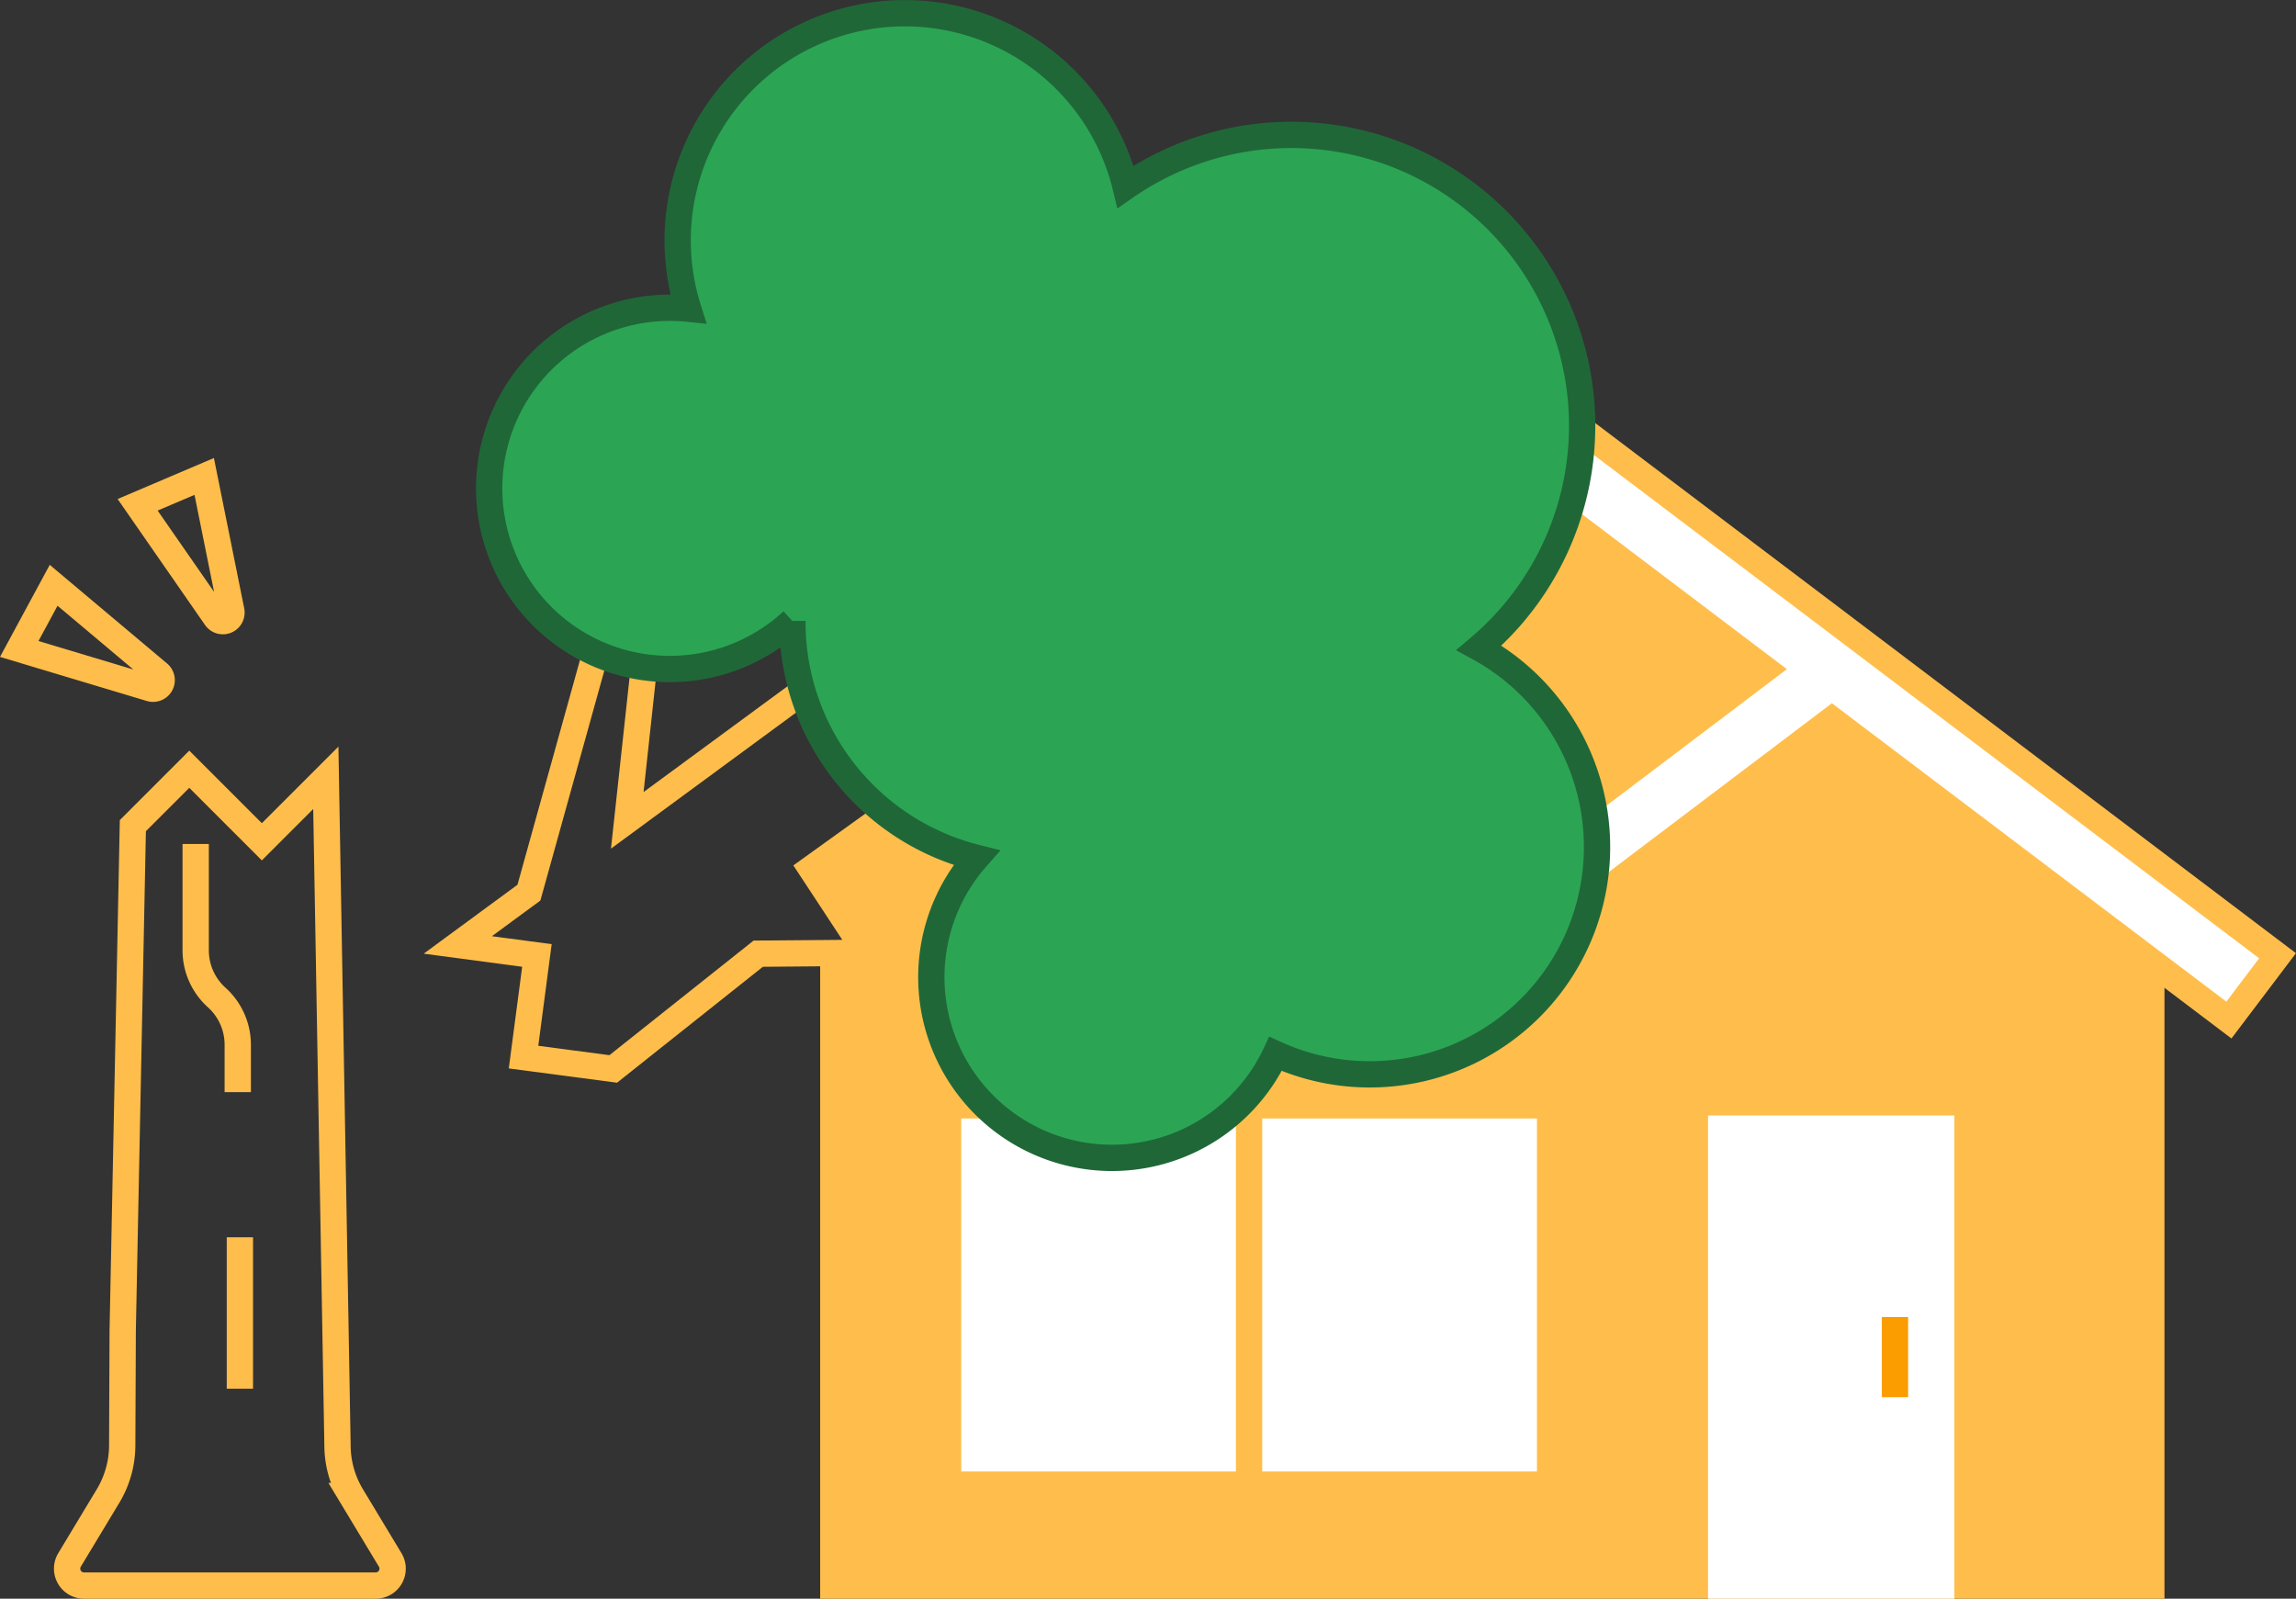
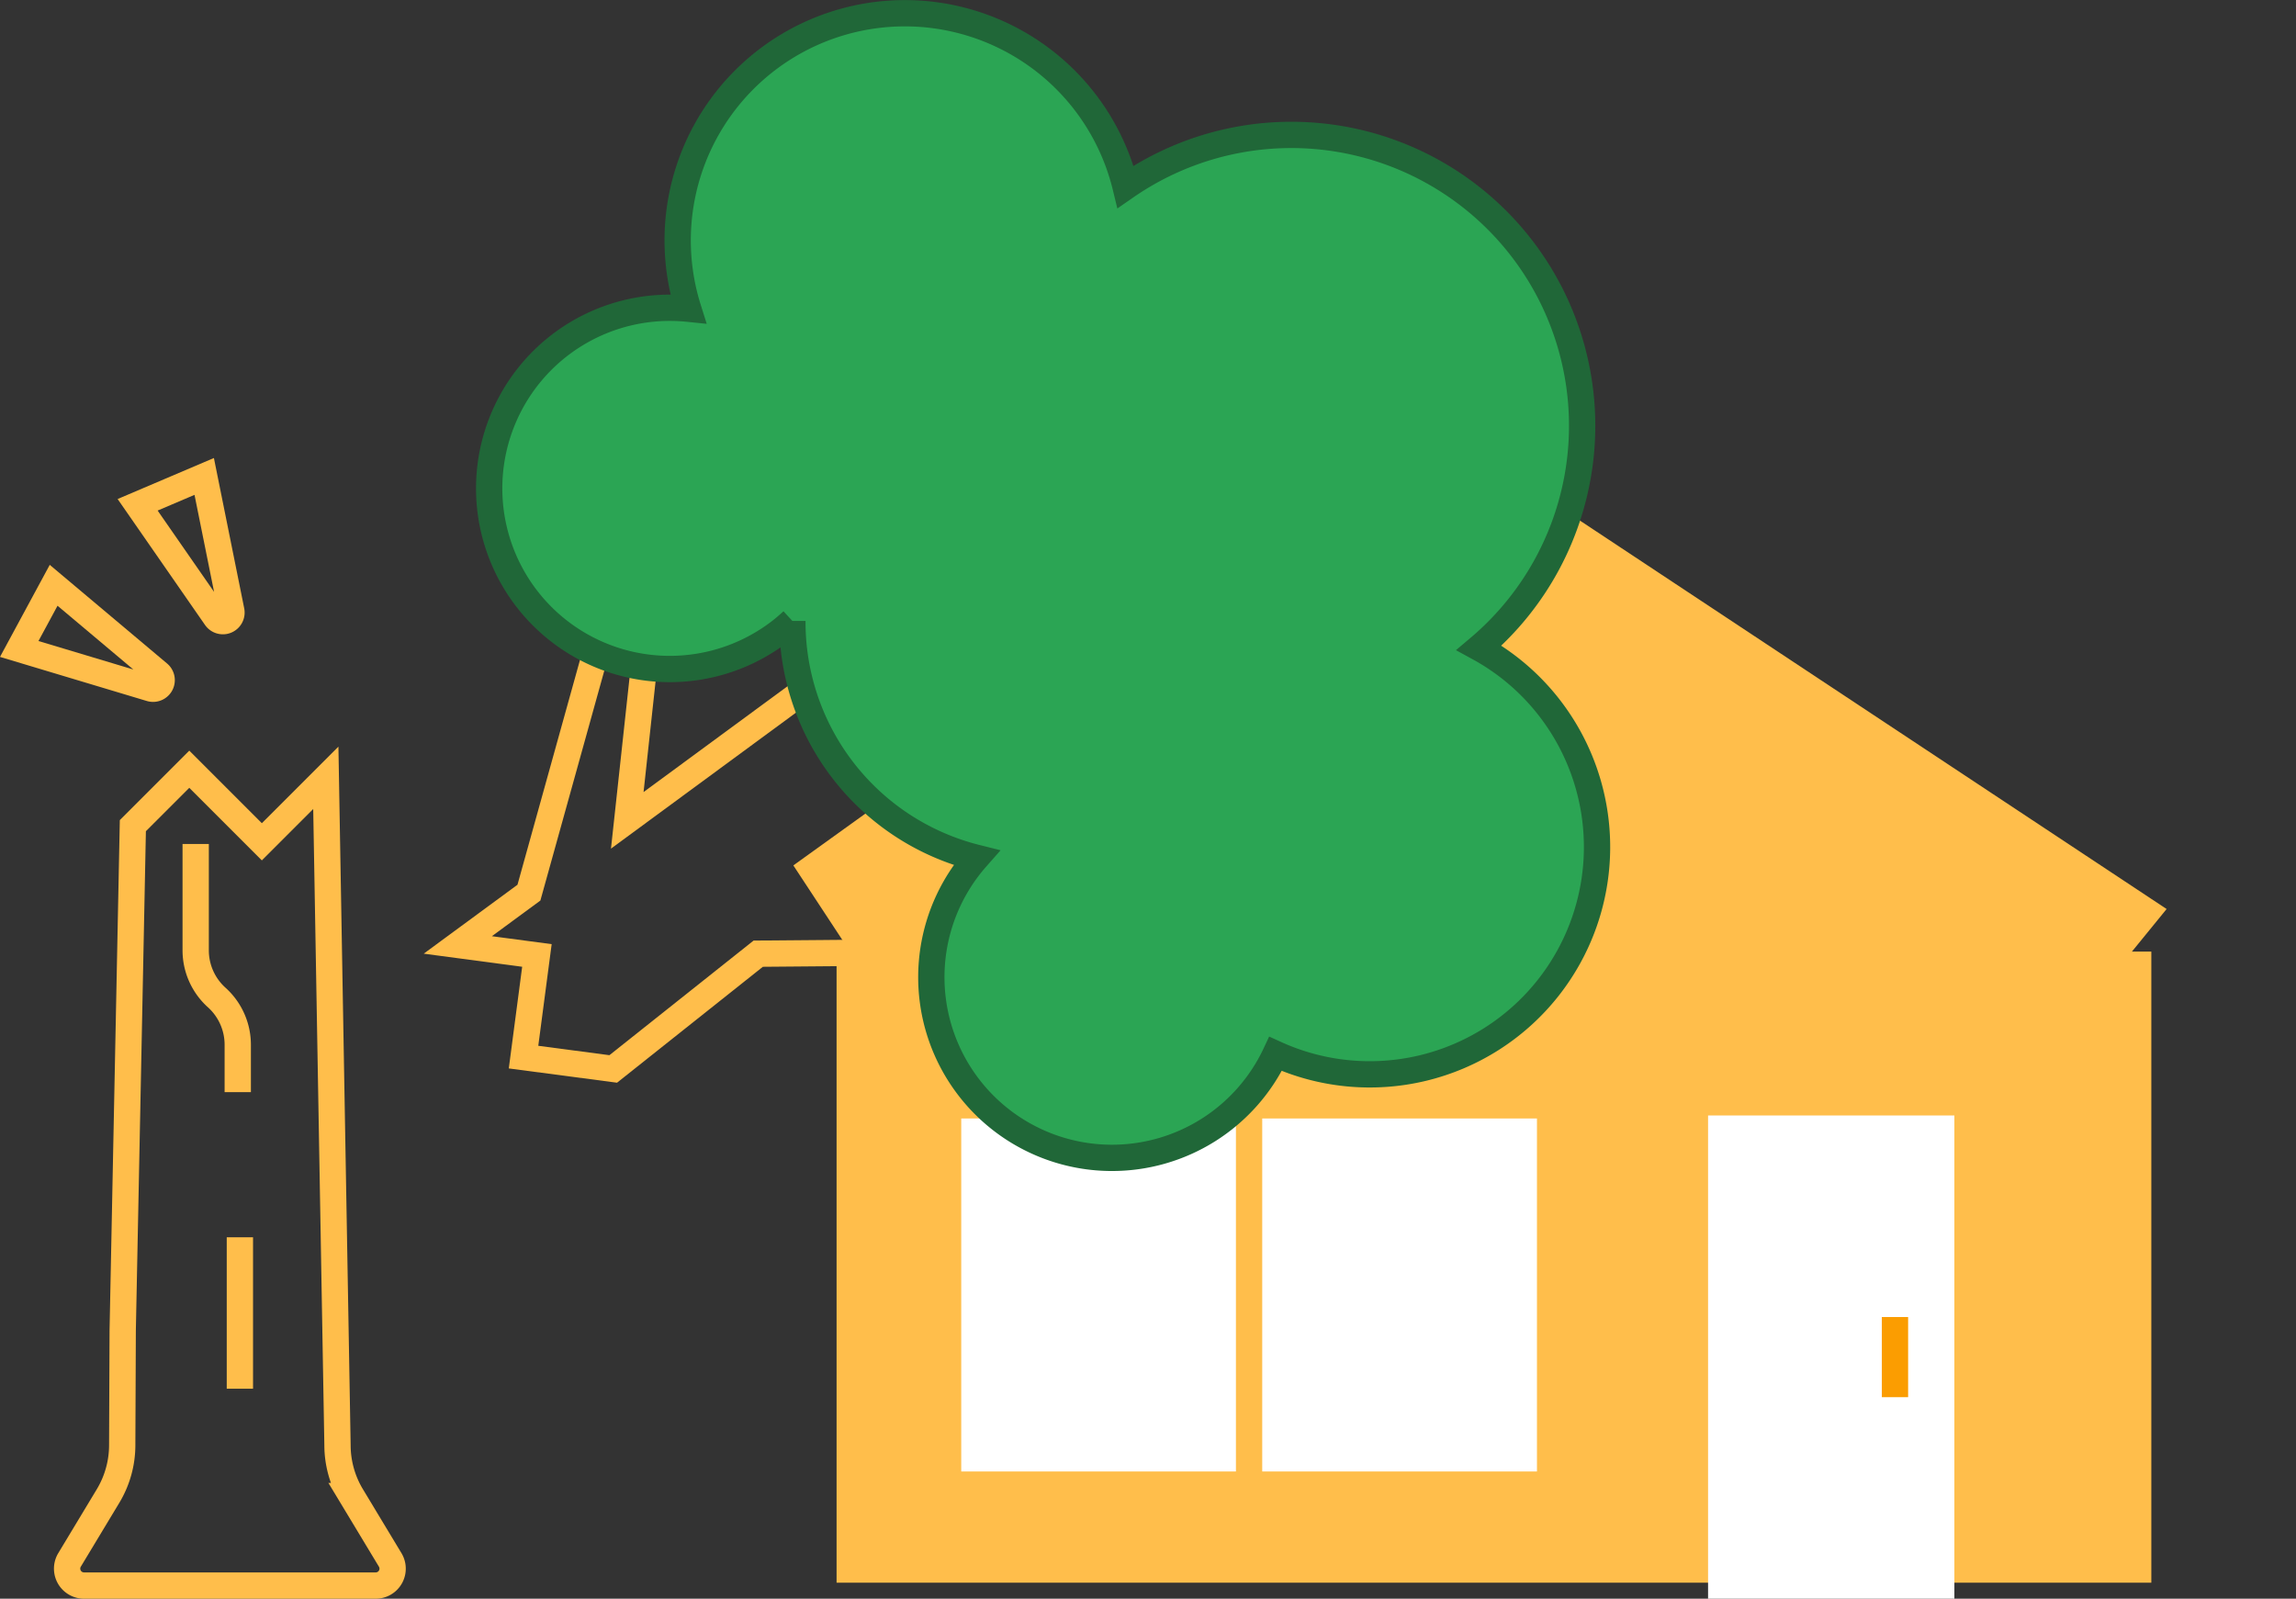
<svg xmlns="http://www.w3.org/2000/svg" width="174.634" height="121.593" viewBox="0 0 174.634 121.593">
  <rect x="0" y="0" width="174.634" height="121.593" fill="#333333" stroke="none" />
  <g id="storm-damage-icon" transform="translate(0.842 1.018)">
    <rect id="Rectangle_1030" data-name="Rectangle 1030" width="100" height="48" transform="translate(62.788 71.357)" fill="#ffbe4b" />
    <g id="Group_4909" data-name="Group 4909">
      <rect id="Rectangle_1031" data-name="Rectangle 1031" width="41.789" height="24.848" transform="translate(73.27 85.05)" fill="#fff" stroke="#fff" stroke-width="2" />
      <line id="Line_769" data-name="Line 769" y2="29" transform="translate(94.163 83.327)" fill="none" stroke="#ffbe4b" stroke-width="2" />
    </g>
    <path id="Path_2865" data-name="Path 2865" d="M1374.5,1958.975l47.672-34.273,56.779,37.59-8.764,10.753H1383.75Z" transform="translate(-1315 -1894.173)" fill="#ffbe4b" />
-     <path id="Path_2855" data-name="Path 2855" d="M159.721,84.629v47.658H59.473V84.949" transform="translate(3.067 -12.711)" fill="none" stroke="#ffbe4b" stroke-width="2" />
-     <path id="Path_2856" data-name="Path 2856" d="M82.537,61.652l30.089-22.763,20.718,15.673L104.533,76.357l3.7,4.891,30.192-22.84L168.621,81.25l0,0,3.7-4.891L138.43,50.714l0,0L112.626,31.2,79.449,56.3" transform="translate(0.067 -4.686)" fill="#fff" stroke="#ffbe4b" stroke-width="2" />
    <path id="Path_2857" data-name="Path 2857" d="M123.542,61a6.136,6.136,0,1,1-6.136-6.136A6.136,6.136,0,0,1,123.542,61" transform="translate(-16.713 -8.241)" fill="none" stroke="#ffbe4b" stroke-width="2" />
    <rect id="Rectangle_1029" data-name="Rectangle 1029" width="16.734" height="34.753" transform="translate(130.074 84.822)" fill="#fff" stroke="#fff" stroke-width="2" />
    <path id="Path_2859" data-name="Path 2859" d="M34.1,78.038l6.018.8L39.1,86.57l6.822.9,11.029-8.767,27.036-.226-2.141-2.793L64.205,72.938l12.8-10.176-7.975-10.4-22.04,16.2L48.936,50.64,46.8,47.847,39.51,74.062Z" transform="translate(-0.122 -7.187)" fill="none" stroke="#ffbe4b" stroke-width="2" />
    <path id="Path_2860" data-name="Path 2860" d="M117.6,52.882a17.2,17.2,0,0,0-5.4-4.628A22.119,22.119,0,0,0,85.314,13.187a17.279,17.279,0,1,0-33.27,9.275,13.737,13.737,0,1,0,6.962,24.565c.338-.26.656-.535.964-.819a18.49,18.49,0,0,0,14,18.014A13.74,13.74,0,1,0,96.719,79.139,17.288,17.288,0,0,0,117.6,52.882" transform="translate(-0.543 0)" fill="#2ba554" stroke="#206738" stroke-width="2" />
    <path id="Path_2861" data-name="Path 2861" d="M9.244,110.316l-.037,8.733a7.511,7.511,0,0,1-1.079,3.879L5.2,127.784a1.287,1.287,0,0,0,1.1,1.951H28.489a1.286,1.286,0,0,0,1.1-1.951l-2.928-4.855a7.512,7.512,0,0,1-1.08-3.879L24.693,68.3l-4.866,4.866-5.519-5.519-4.292,4.292Z" transform="translate(-0.753 -10.16)" fill="none" stroke="#ffbe4b" stroke-width="2" />
    <path id="Path_2862" data-name="Path 2862" d="M19.724,93.215V89.608a4.834,4.834,0,0,0-1.6-3.592,4.829,4.829,0,0,1-1.6-3.591V74.339" transform="translate(-2.482 -11.166)" fill="none" stroke="#ffbe4b" stroke-width="2" />
    <line id="Line_766" data-name="Line 766" y2="11.517" transform="translate(17.404 93.086)" fill="none" stroke="#ffbe4b" stroke-width="2" />
    <path id="Path_2863" data-name="Path 2863" d="M16.391,41.443l2.062,10.226a.654.654,0,0,1-1.179.5L11.327,43.6Z" transform="translate(-1.701 -6.225)" fill="none" stroke="#ffbe4b" stroke-width="2" />
    <path id="Path_2864" data-name="Path 2864" d="M3.348,51.186,11.333,57.9a.655.655,0,0,1-.609,1.128l-9.993-3Z" transform="translate(-0.11 -7.688)" fill="none" stroke="#ffbe4b" stroke-width="2" />
    <line id="Line_768" data-name="Line 768" y2="6.096" transform="translate(143.29 99.151)" fill="none" stroke="#fb9d01" stroke-width="2" />
  </g>
</svg>